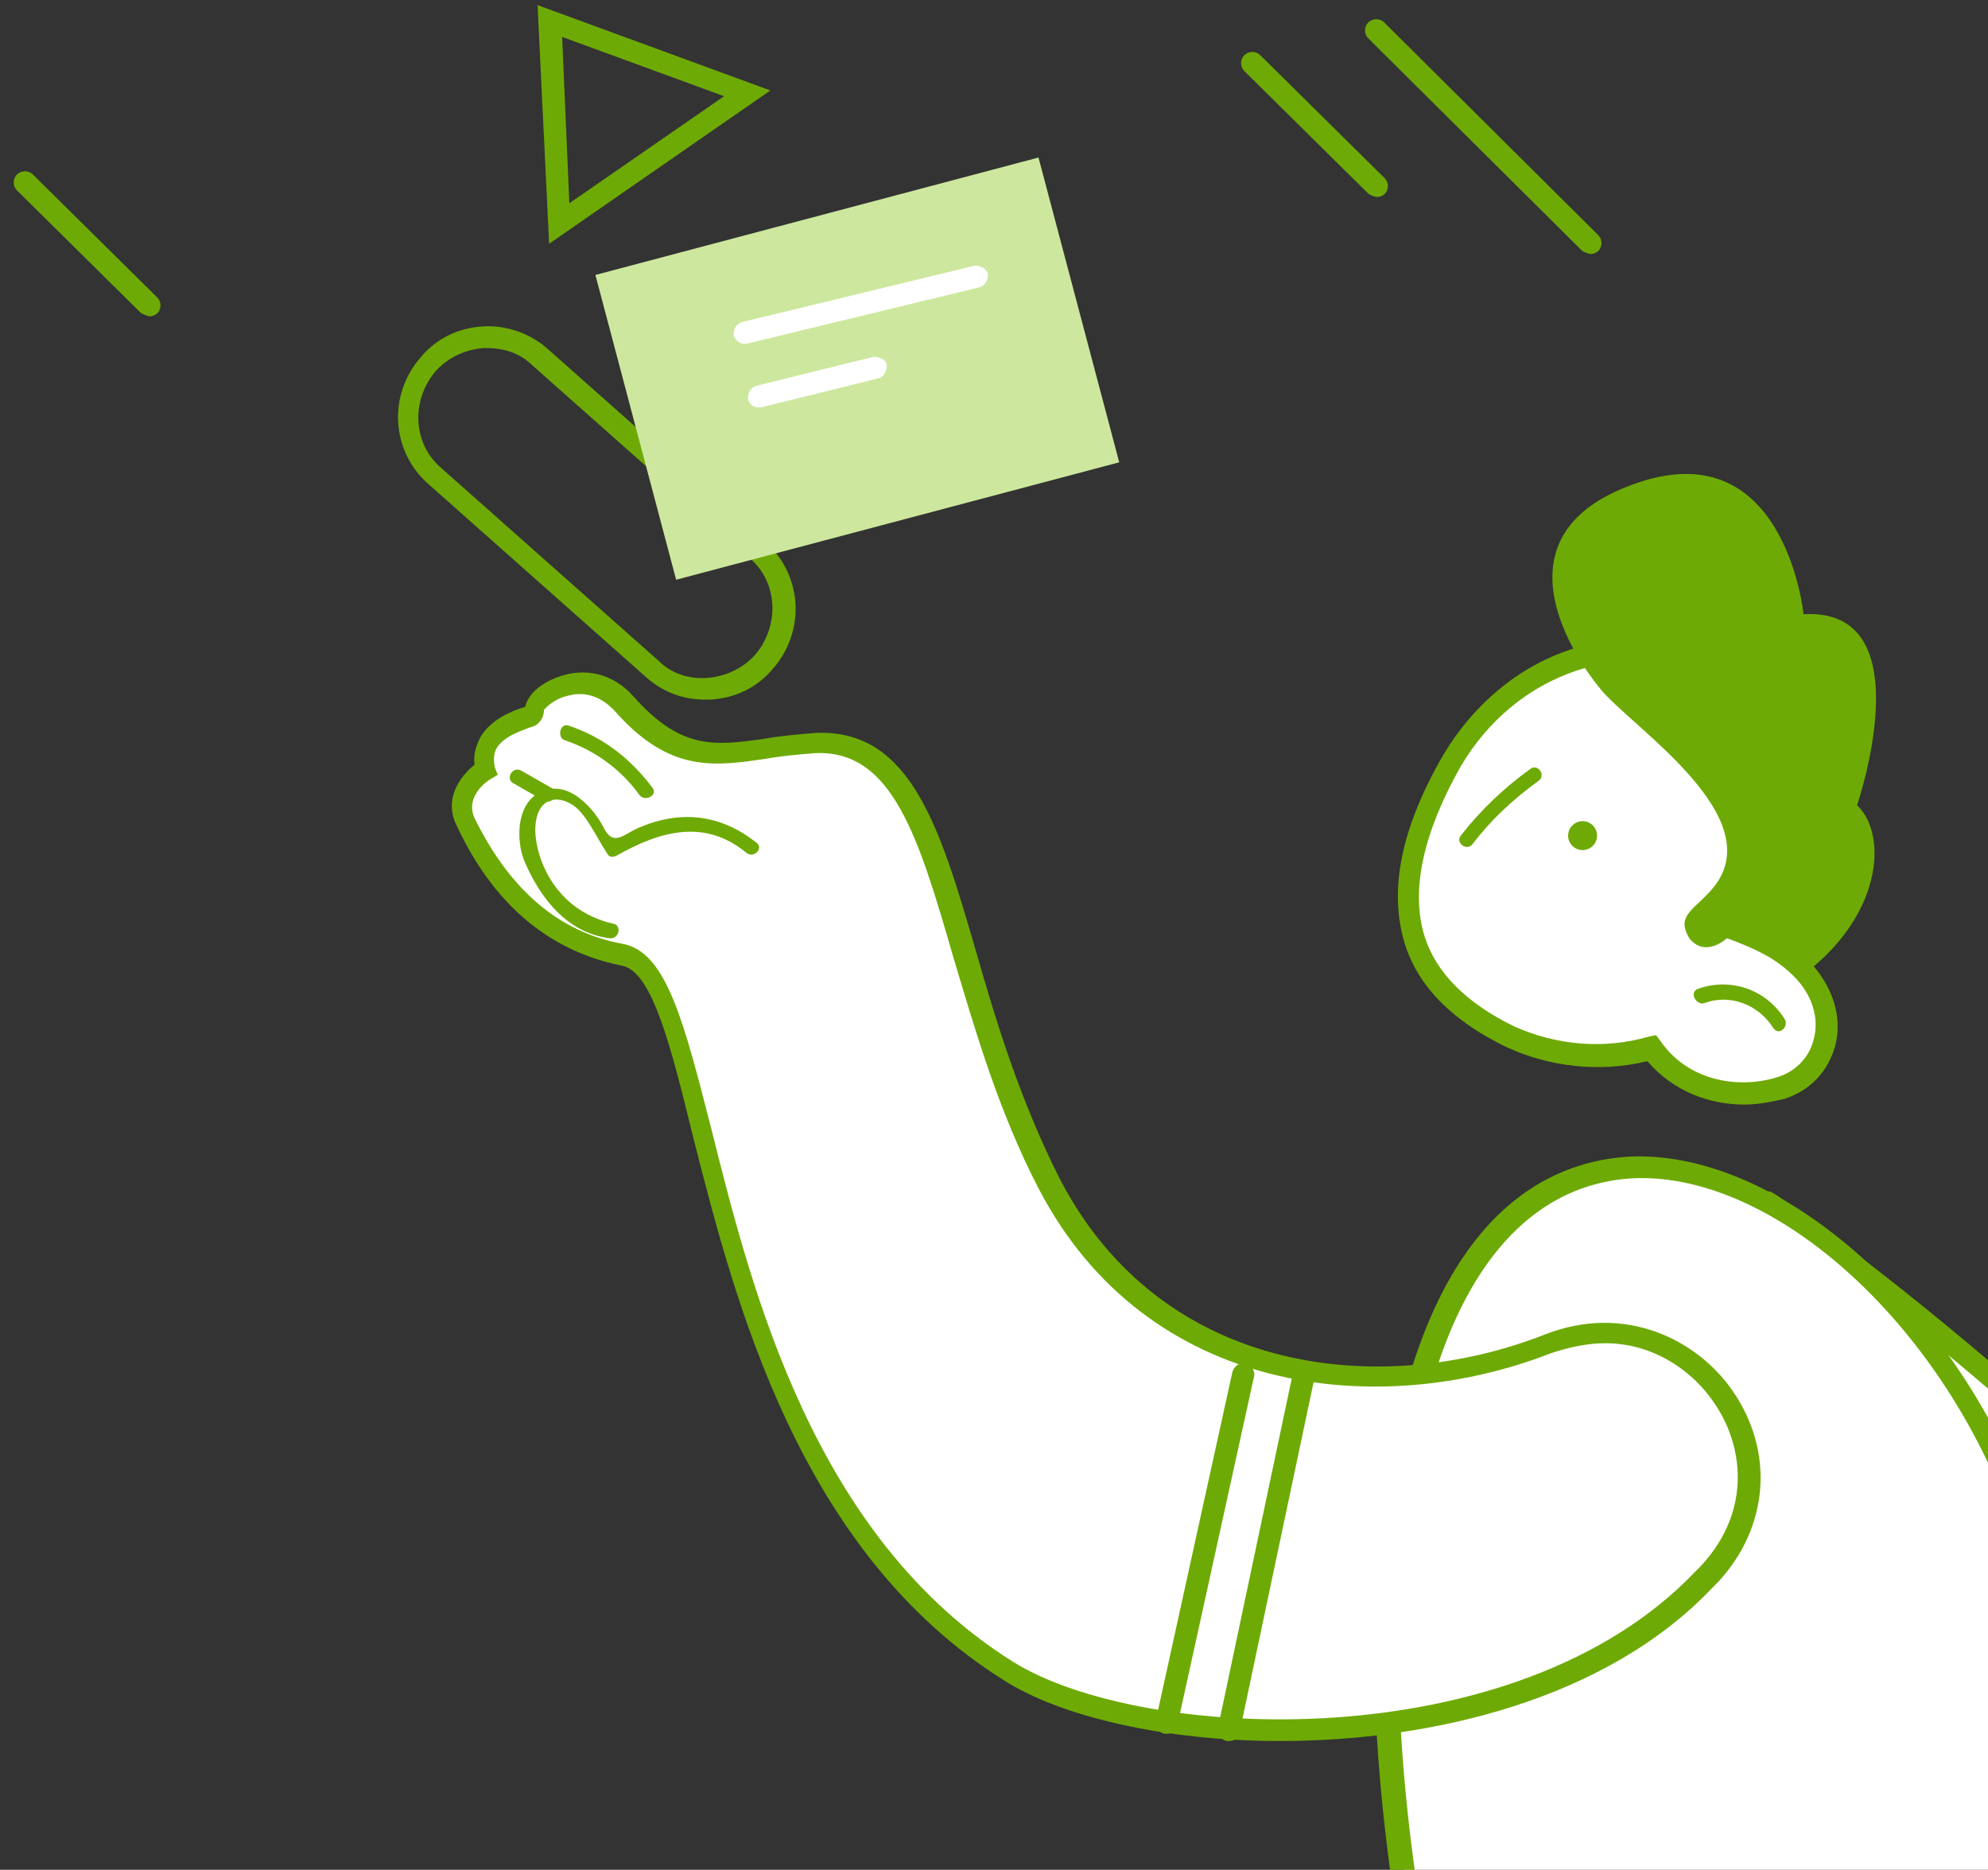
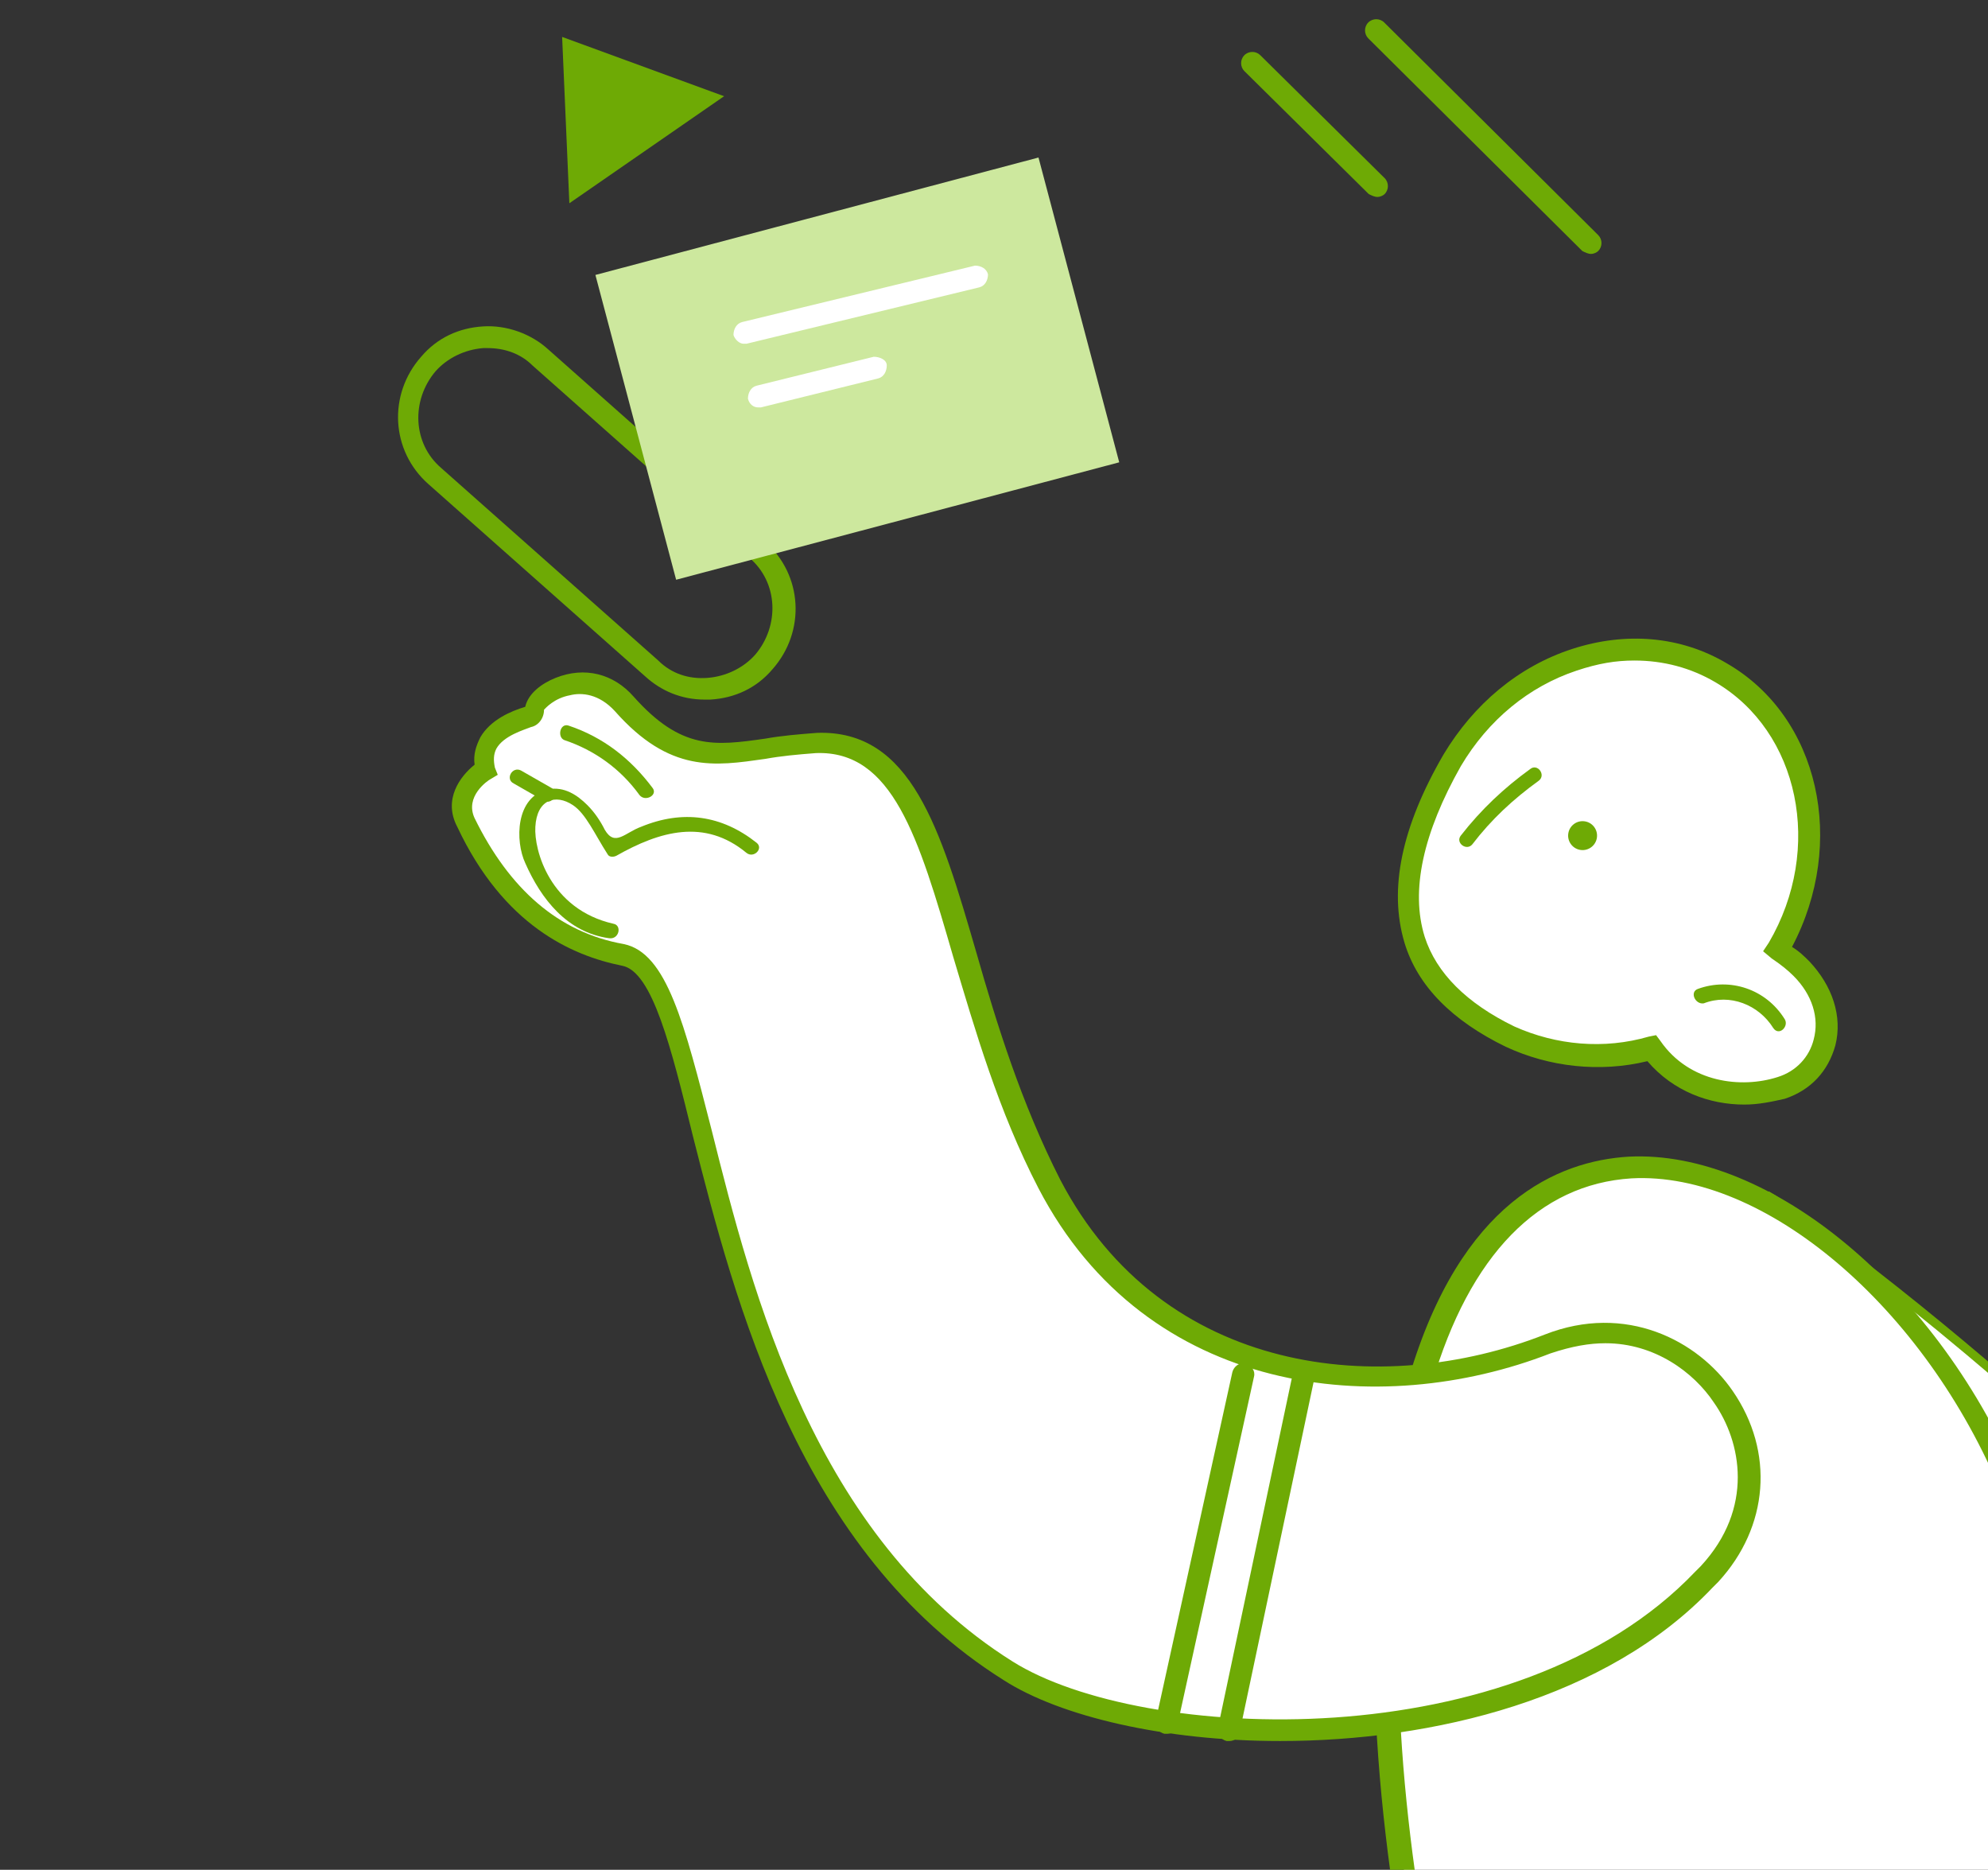
<svg xmlns="http://www.w3.org/2000/svg" width="134" height="126" viewBox="0 0 134 126" fill="none">
  <rect x="0" y="0" width="134" height="126" fill="#333333" stroke="none" />
  <path d="M47.49 47.143C47.588 47.143 47.783 47.143 47.88 47.143C49.537 47.045 50.999 46.363 52.071 45.096C54.313 42.561 54.118 38.76 51.584 36.518L36.963 23.554C35.794 22.482 34.137 21.897 32.577 21.995C30.92 22.092 29.458 22.775 28.386 24.042C26.144 26.576 26.339 30.378 28.873 32.619L43.494 45.583C44.566 46.558 45.931 47.143 47.49 47.143ZM32.87 23.457C34.039 23.457 35.111 23.847 35.891 24.627L50.512 37.59C52.461 39.247 52.559 42.172 50.902 44.121C50.122 44.998 48.952 45.583 47.685 45.681C46.418 45.778 45.248 45.388 44.371 44.511L29.75 31.547C27.801 29.89 27.703 26.966 29.36 25.017C30.14 24.139 31.31 23.554 32.577 23.457C32.675 23.457 32.772 23.457 32.87 23.457Z" fill="#6EAA05" />
  <path d="M69.999 10.615L75.441 31.154L45.574 39.067L40.133 18.528L69.999 10.615Z" fill="#CDE89E" />
-   <path d="M37.013 16.427L51.926 6.095L36.233 0.344L37.013 16.427ZM48.807 6.484L38.377 13.697L37.89 2.488L48.807 6.484Z" fill="#6EAA05" />
+   <path d="M37.013 16.427L36.233 0.344L37.013 16.427ZM48.807 6.484L38.377 13.697L37.89 2.488L48.807 6.484Z" fill="#6EAA05" />
  <path d="M107.24 17.11C107.435 17.11 107.63 17.012 107.727 16.915C108.02 16.622 108.02 16.135 107.727 15.843L93.302 1.514C93.009 1.222 92.522 1.222 92.229 1.514C91.937 1.807 91.937 2.294 92.229 2.586L106.655 16.915C106.85 17.012 107.045 17.11 107.24 17.11Z" fill="#6EAA05" />
  <path d="M92.844 13.271C93.039 13.271 93.234 13.174 93.331 13.077C93.623 12.784 93.623 12.297 93.331 12.004L84.948 3.719C84.656 3.427 84.169 3.427 83.876 3.719C83.584 4.012 83.584 4.499 83.876 4.791L92.259 13.077C92.454 13.174 92.649 13.271 92.844 13.271Z" fill="#6EAA05" />
-   <path d="M10.111 21.313C10.306 21.313 10.501 21.215 10.599 21.118C10.891 20.825 10.891 20.338 10.599 20.045L2.216 11.76C1.924 11.468 1.436 11.468 1.144 11.76C0.851 12.053 0.851 12.54 1.144 12.832L9.526 21.118C9.819 21.215 9.916 21.313 10.111 21.313Z" fill="#6EAA05" />
  <path d="M50.123 23.164C50.22 23.164 50.22 23.164 50.317 23.164L66.01 19.363C66.4 19.265 66.595 18.875 66.595 18.485C66.498 18.095 66.108 17.9 65.718 17.9L50.025 21.702C49.635 21.799 49.44 22.189 49.44 22.579C49.538 22.871 49.83 23.164 50.123 23.164Z" fill="white" />
  <path d="M51.097 27.453C51.194 27.453 51.194 27.453 51.292 27.453L59.187 25.503C59.577 25.406 59.772 25.016 59.772 24.626C59.772 24.236 59.285 24.041 58.895 24.041L50.999 25.991C50.61 26.088 50.415 26.478 50.415 26.868C50.512 27.258 50.805 27.453 51.097 27.453Z" fill="white" />
  <path d="M119.522 81.16C149.738 102.799 157.438 121.221 185.705 120.734C205.687 120.441 197.792 126.777 197.792 126.777C197.792 126.777 202.763 129.896 198.961 132.625C198.961 132.625 202.568 136.914 198.279 138.668C196.232 139.546 192.723 140.325 188.142 140.715C189.701 141.398 191.456 142.567 191.066 144.517C190.481 147.441 180.442 144.517 174.106 140.52C172.449 140.325 170.792 140.131 169.135 139.838C155.391 137.401 140.576 131.748 124.98 110.694C109.482 89.543 119.522 81.16 119.522 81.16Z" fill="white" />
  <path d="M188.531 146.467C189.311 146.467 189.896 146.369 190.383 146.174C191.261 145.784 191.553 145.199 191.651 144.712C191.943 143.445 191.456 142.275 190.286 141.3C193.6 140.911 196.524 140.228 198.474 139.449C199.838 138.864 200.715 137.986 200.91 136.817C201.3 135.257 200.423 133.6 199.838 132.82C200.618 132.041 201.008 131.261 201.008 130.286C200.91 128.727 199.643 127.362 198.766 126.68C199.448 125.9 200.228 124.633 199.741 123.268C198.863 120.831 194.185 119.759 185.51 119.954C166.308 120.247 156.951 111.961 142.72 99.388C136.384 93.734 129.171 87.301 119.716 80.576L119.229 80.283L118.839 80.673C118.449 81.063 108.507 89.738 124.2 111.182C140.283 133.113 155.781 138.376 168.745 140.618C170.304 140.911 171.961 141.106 173.618 141.3C178.297 144.03 184.827 146.467 188.531 146.467ZM187.167 121.416C196.524 121.416 198.279 123.073 198.474 123.853C198.766 124.73 197.694 125.9 197.304 126.29L196.524 126.972L197.401 127.557C197.986 127.947 199.643 129.214 199.643 130.481C199.643 131.066 199.253 131.651 198.571 132.236L197.889 132.723L198.376 133.308C198.766 133.795 199.838 135.452 199.546 136.622C199.351 137.304 198.863 137.792 197.889 138.181C195.647 139.156 192.04 139.838 187.947 140.228L185.022 140.423L187.654 141.593C189.506 142.373 190.383 143.445 190.091 144.517C190.091 144.615 189.993 144.712 189.701 144.907C187.362 145.882 179.662 143.445 174.301 140.033L174.203 139.936H174.008C172.351 139.741 170.694 139.546 169.037 139.254C156.366 137.012 141.258 131.846 125.37 110.402C112.309 92.662 117.767 84.182 119.326 82.33C128.391 88.861 135.409 95.099 141.648 100.655C155.586 113.034 165.626 121.904 185.412 121.611C186.192 121.416 186.679 121.416 187.167 121.416Z" fill="#6EAA05" />
  <path d="M138.236 125.315C133.85 121.513 129.463 116.737 124.98 110.597C109.482 89.543 119.521 81.16 119.521 81.16C132.485 90.42 141.258 99.095 149.348 105.918C145.741 112.449 142.037 118.979 138.236 125.315Z" fill="white" />
-   <path d="M138.432 126.485L138.919 125.705C142.623 119.467 146.327 112.936 149.933 106.308L150.226 105.821L149.738 105.431C147.496 103.579 145.255 101.532 142.818 99.388C136.482 93.734 129.269 87.301 119.814 80.576L119.327 80.283L118.937 80.673C118.547 81.063 108.605 89.738 124.298 111.182C128.587 117.03 133.071 122.001 137.652 125.997L138.432 126.485ZM148.374 106.113C144.962 112.254 141.551 118.395 138.042 124.243C133.753 120.442 129.562 115.665 125.565 110.207C112.504 92.37 117.962 83.987 119.522 82.135C128.587 88.666 135.605 94.904 141.843 100.46C144.182 102.507 146.327 104.359 148.374 106.113Z" fill="#6EAA05" />
  <path d="M160.46 139.253C147.789 125.607 141.063 113.52 135.605 100.264C126.93 79.503 103.244 67.611 95.836 92.954C88.428 118.297 101.392 154.849 101.392 154.849C101.392 154.849 153.637 146.076 160.46 139.253Z" fill="white" />
  <path d="M100.905 155.726L101.489 155.629C103.634 155.239 154.027 146.759 160.947 139.838L161.435 139.351L160.947 138.864C147.204 124.145 140.966 111.474 136.189 100.07C130.731 86.911 119.327 77.456 109.775 77.944C104.998 78.236 98.468 80.966 94.959 92.857C87.454 118.102 100.417 154.849 100.515 155.239L100.905 155.726ZM159.388 139.254C151.492 145.394 107.533 153.095 101.879 154.069C100.32 149.293 89.695 116.348 96.518 93.247C99.053 84.572 103.731 79.796 109.969 79.406C118.937 78.918 129.756 88.081 134.922 100.655C139.601 111.961 145.839 124.535 159.388 139.254Z" fill="#6EAA05" />
  <path d="M97.981 51.238C101.879 44.512 109.97 41.88 116.013 45.389C122.056 48.898 123.811 57.183 119.912 64.006C119.912 64.006 119.912 64.007 119.912 64.104C120.497 64.494 121.081 64.884 121.471 65.371C124.395 68.393 123.323 72.292 120.107 73.364C117.28 74.241 113.479 73.656 111.432 70.635C108.215 71.512 104.804 71.317 101.879 69.855C92.912 65.566 94.082 57.963 97.981 51.238Z" fill="white" />
  <path d="M117.572 74.434C118.547 74.434 119.424 74.24 120.302 74.044C122.056 73.46 123.226 72.193 123.713 70.438C124.2 68.489 123.518 66.442 121.959 64.785C121.666 64.492 121.276 64.102 120.789 63.81C124.493 56.792 122.641 48.312 116.403 44.706C113.284 42.854 109.58 42.561 105.973 43.731C102.367 44.901 99.345 47.435 97.298 50.846C94.472 55.72 93.594 59.911 94.666 63.518C95.544 66.442 97.883 68.781 101.49 70.536C104.414 71.9 107.825 72.29 111.042 71.51C112.796 73.557 115.233 74.434 117.572 74.434ZM110.165 44.511C112.114 44.511 113.966 44.998 115.623 45.973C121.276 49.287 122.933 57.182 119.229 63.518L118.84 64.103L119.424 64.59C120.009 64.98 120.497 65.37 120.886 65.759C122.154 67.027 122.641 68.586 122.251 70.048C121.959 71.218 121.081 72.193 119.814 72.582C117.377 73.362 113.868 72.972 111.919 70.146L111.627 69.756L111.139 69.853C108.118 70.731 104.901 70.438 102.074 69.171C98.858 67.611 96.811 65.564 96.031 63.128C95.056 60.009 95.934 56.11 98.468 51.626C100.32 48.507 103.049 46.265 106.266 45.193C107.728 44.706 108.897 44.511 110.165 44.511Z" fill="#6EAA05" />
  <path d="M106.547 57.277C106.013 57.207 105.637 56.718 105.707 56.184C105.777 55.65 106.266 55.274 106.8 55.344C107.334 55.414 107.71 55.903 107.64 56.437C107.57 56.971 107.08 57.347 106.547 57.277Z" fill="#6EAA05" />
  <path d="M98.467 56.305C99.832 54.55 101.391 53.088 103.146 51.821C103.633 51.431 104.218 52.211 103.731 52.601C101.976 53.868 100.514 55.233 99.247 56.89C98.857 57.377 98.077 56.792 98.467 56.305Z" fill="#6EAA05" />
-   <path d="M107.825 46.363C109.774 48.897 119.814 55.233 115.232 60.106C114.063 61.374 112.991 61.764 113.868 63.226C114.94 64.59 116.402 63.226 116.402 63.226C118.352 63.908 120.204 64.883 121.178 65.955C126.832 61.959 127.319 56.305 125.175 54.258C125.175 54.258 129.756 40.905 121.568 41.392C121.568 41.392 120.301 28.721 109.871 32.717C99.442 36.616 107.825 46.363 107.825 46.363Z" fill="#6EAA05" />
  <path d="M114.453 66.637C116.597 65.857 119.034 66.637 120.301 68.684C120.594 69.171 119.911 69.854 119.521 69.269C118.547 67.709 116.597 66.929 114.843 67.612C114.258 67.709 113.868 66.832 114.453 66.637Z" fill="#6EAA05" />
  <path d="M115.33 106.014C122.348 98.411 114.16 86.715 104.511 90.516C92.814 95.097 77.803 92.856 70.98 79.794C63.67 65.758 64.352 49.675 55.19 50.065C49.829 50.26 46.807 52.502 42.324 47.434C39.887 44.704 36.28 46.849 36.28 47.921C36.28 48.116 36.183 48.311 35.988 48.311C34.916 48.603 32.284 49.481 32.966 51.917C32.966 51.917 30.627 53.379 31.602 55.524C32.576 57.668 35.501 63.224 42.129 64.491C48.757 65.758 46.515 99.191 68.154 112.74C77.316 118.491 103.048 119.173 115.038 106.502C115.038 106.307 115.135 106.209 115.33 106.014Z" fill="white" />
  <path d="M86.283 117.322C96.615 117.322 108.312 114.495 115.427 106.99C115.525 106.893 115.72 106.698 115.817 106.6C119.229 102.896 119.619 97.828 116.792 93.734C114.453 90.322 109.579 87.788 104.121 89.932C93.204 94.221 78.388 92.759 71.468 79.503C68.836 74.337 67.179 68.976 65.814 64.2C63.377 55.817 61.428 49.189 55.092 49.384C53.825 49.482 52.656 49.579 51.583 49.774C48.172 50.261 45.93 50.554 42.713 46.947C41.349 45.388 39.399 44.901 37.45 45.68C36.475 46.07 35.598 46.752 35.403 47.63C34.428 47.922 33.064 48.507 32.381 49.677C32.089 50.261 31.894 50.846 31.991 51.529C31.017 52.308 29.847 53.868 30.822 55.72C33.941 62.348 38.522 64.395 41.934 65.077C43.98 65.467 45.248 70.633 46.71 76.579C49.536 87.691 53.825 104.553 67.666 113.228C71.468 115.665 78.486 117.322 86.283 117.322ZM108.214 90.517C111.528 90.517 114.16 92.467 115.525 94.514C117.377 97.145 118.254 101.629 114.648 105.528C114.55 105.625 114.355 105.82 114.258 105.918C102.171 118.589 76.926 117.419 68.251 111.961C54.897 103.578 50.706 87.106 47.977 76.189C46.125 68.976 44.955 64.2 42.031 63.615C37.645 62.835 34.331 59.911 31.991 55.135C31.309 53.673 32.869 52.601 33.064 52.503L33.551 52.211L33.356 51.724C33.259 51.236 33.259 50.846 33.454 50.456C33.941 49.579 35.306 49.189 35.793 48.994C36.28 48.897 36.67 48.41 36.67 47.825C36.768 47.727 37.352 47.045 38.425 46.85C39.204 46.655 40.374 46.752 41.446 47.922C45.15 52.113 48.172 51.626 51.583 51.139C52.656 50.944 53.728 50.846 54.995 50.749C60.161 50.554 61.915 56.402 64.255 64.492C65.717 69.366 67.276 74.824 70.005 80.088C77.316 94.124 93.009 95.683 104.511 91.2C105.973 90.712 107.142 90.517 108.214 90.517Z" fill="#6EAA05" />
  <path d="M36.962 53.184C38.035 52.989 38.912 53.574 39.594 54.257C40.081 54.744 40.471 55.329 40.764 55.914C41.446 57.083 42.128 56.109 43.201 55.719C46.027 54.549 48.659 54.939 50.998 56.791C51.486 57.181 50.803 57.863 50.316 57.473C47.489 55.134 44.468 56.011 41.544 57.668C41.349 57.766 41.056 57.766 40.959 57.571C40.081 56.206 39.497 54.842 38.619 54.257C37.45 53.477 36.183 53.867 36.085 55.719C35.988 57.278 37.06 61.275 41.349 62.249C41.934 62.347 41.739 63.322 41.056 63.224C38.23 62.834 36.475 60.592 35.403 58.156C34.721 56.694 34.721 53.672 36.962 53.184Z" fill="#6EAA05" />
  <path d="M38.327 48.897C40.666 49.676 42.518 51.139 43.98 53.088C44.37 53.575 43.493 54.063 43.103 53.575C41.836 51.821 40.082 50.554 38.035 49.871C37.547 49.676 37.742 48.702 38.327 48.897Z" fill="#6EAA05" />
  <path d="M35.111 51.918C35.793 52.308 36.476 52.698 37.158 53.088C37.743 53.38 37.255 54.258 36.67 53.965C35.988 53.575 35.306 53.185 34.624 52.795C34.039 52.503 34.526 51.626 35.111 51.918Z" fill="#6EAA05" />
  <path d="M78.68 116.835C78.973 116.835 79.362 116.64 79.362 116.25L84.528 92.759C84.626 92.37 84.334 91.98 83.944 91.882C83.554 91.785 83.164 92.077 83.066 92.467L77.9 115.958C77.803 116.348 78.095 116.737 78.485 116.835C78.583 116.835 78.583 116.835 78.68 116.835Z" fill="#6EAA05" />
  <path d="M82.871 117.322C83.164 117.322 83.554 117.127 83.554 116.737L88.622 92.759C88.72 92.37 88.427 91.98 88.037 91.882C87.647 91.785 87.258 92.077 87.16 92.467L82.092 116.445C81.994 116.835 82.287 117.225 82.677 117.322C82.774 117.322 82.871 117.322 82.871 117.322Z" fill="#6EAA05" />
</svg>